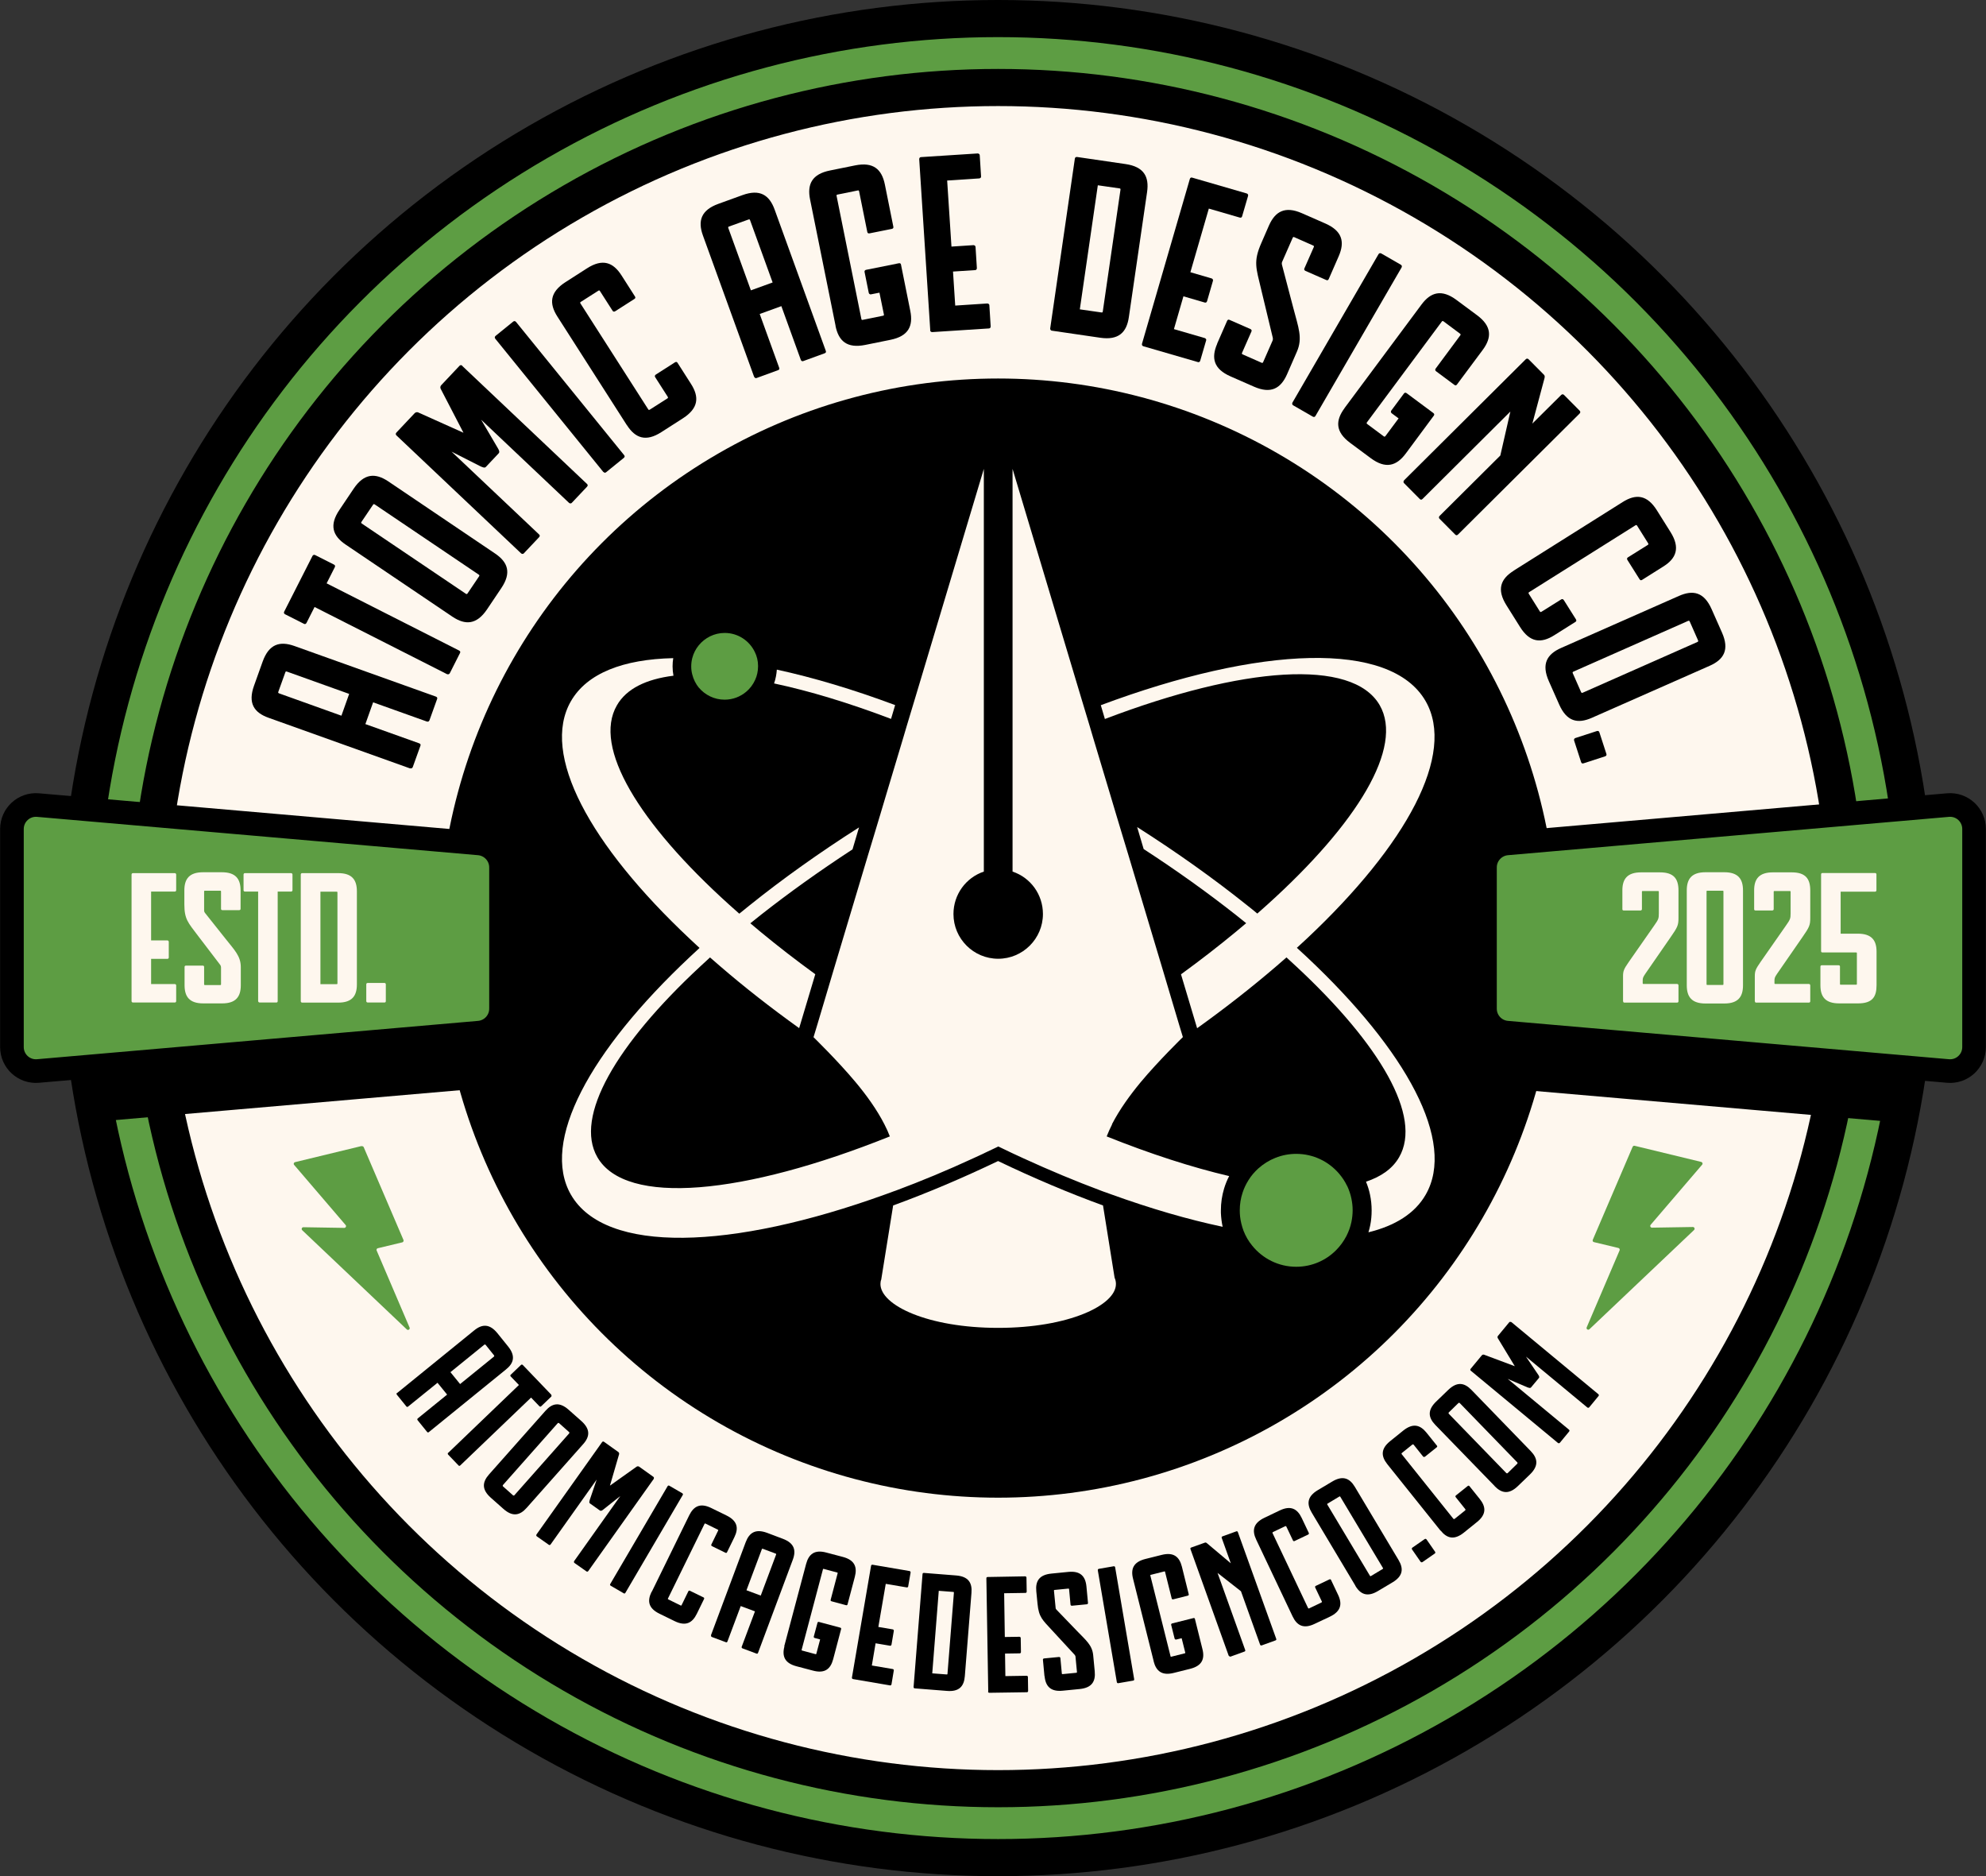
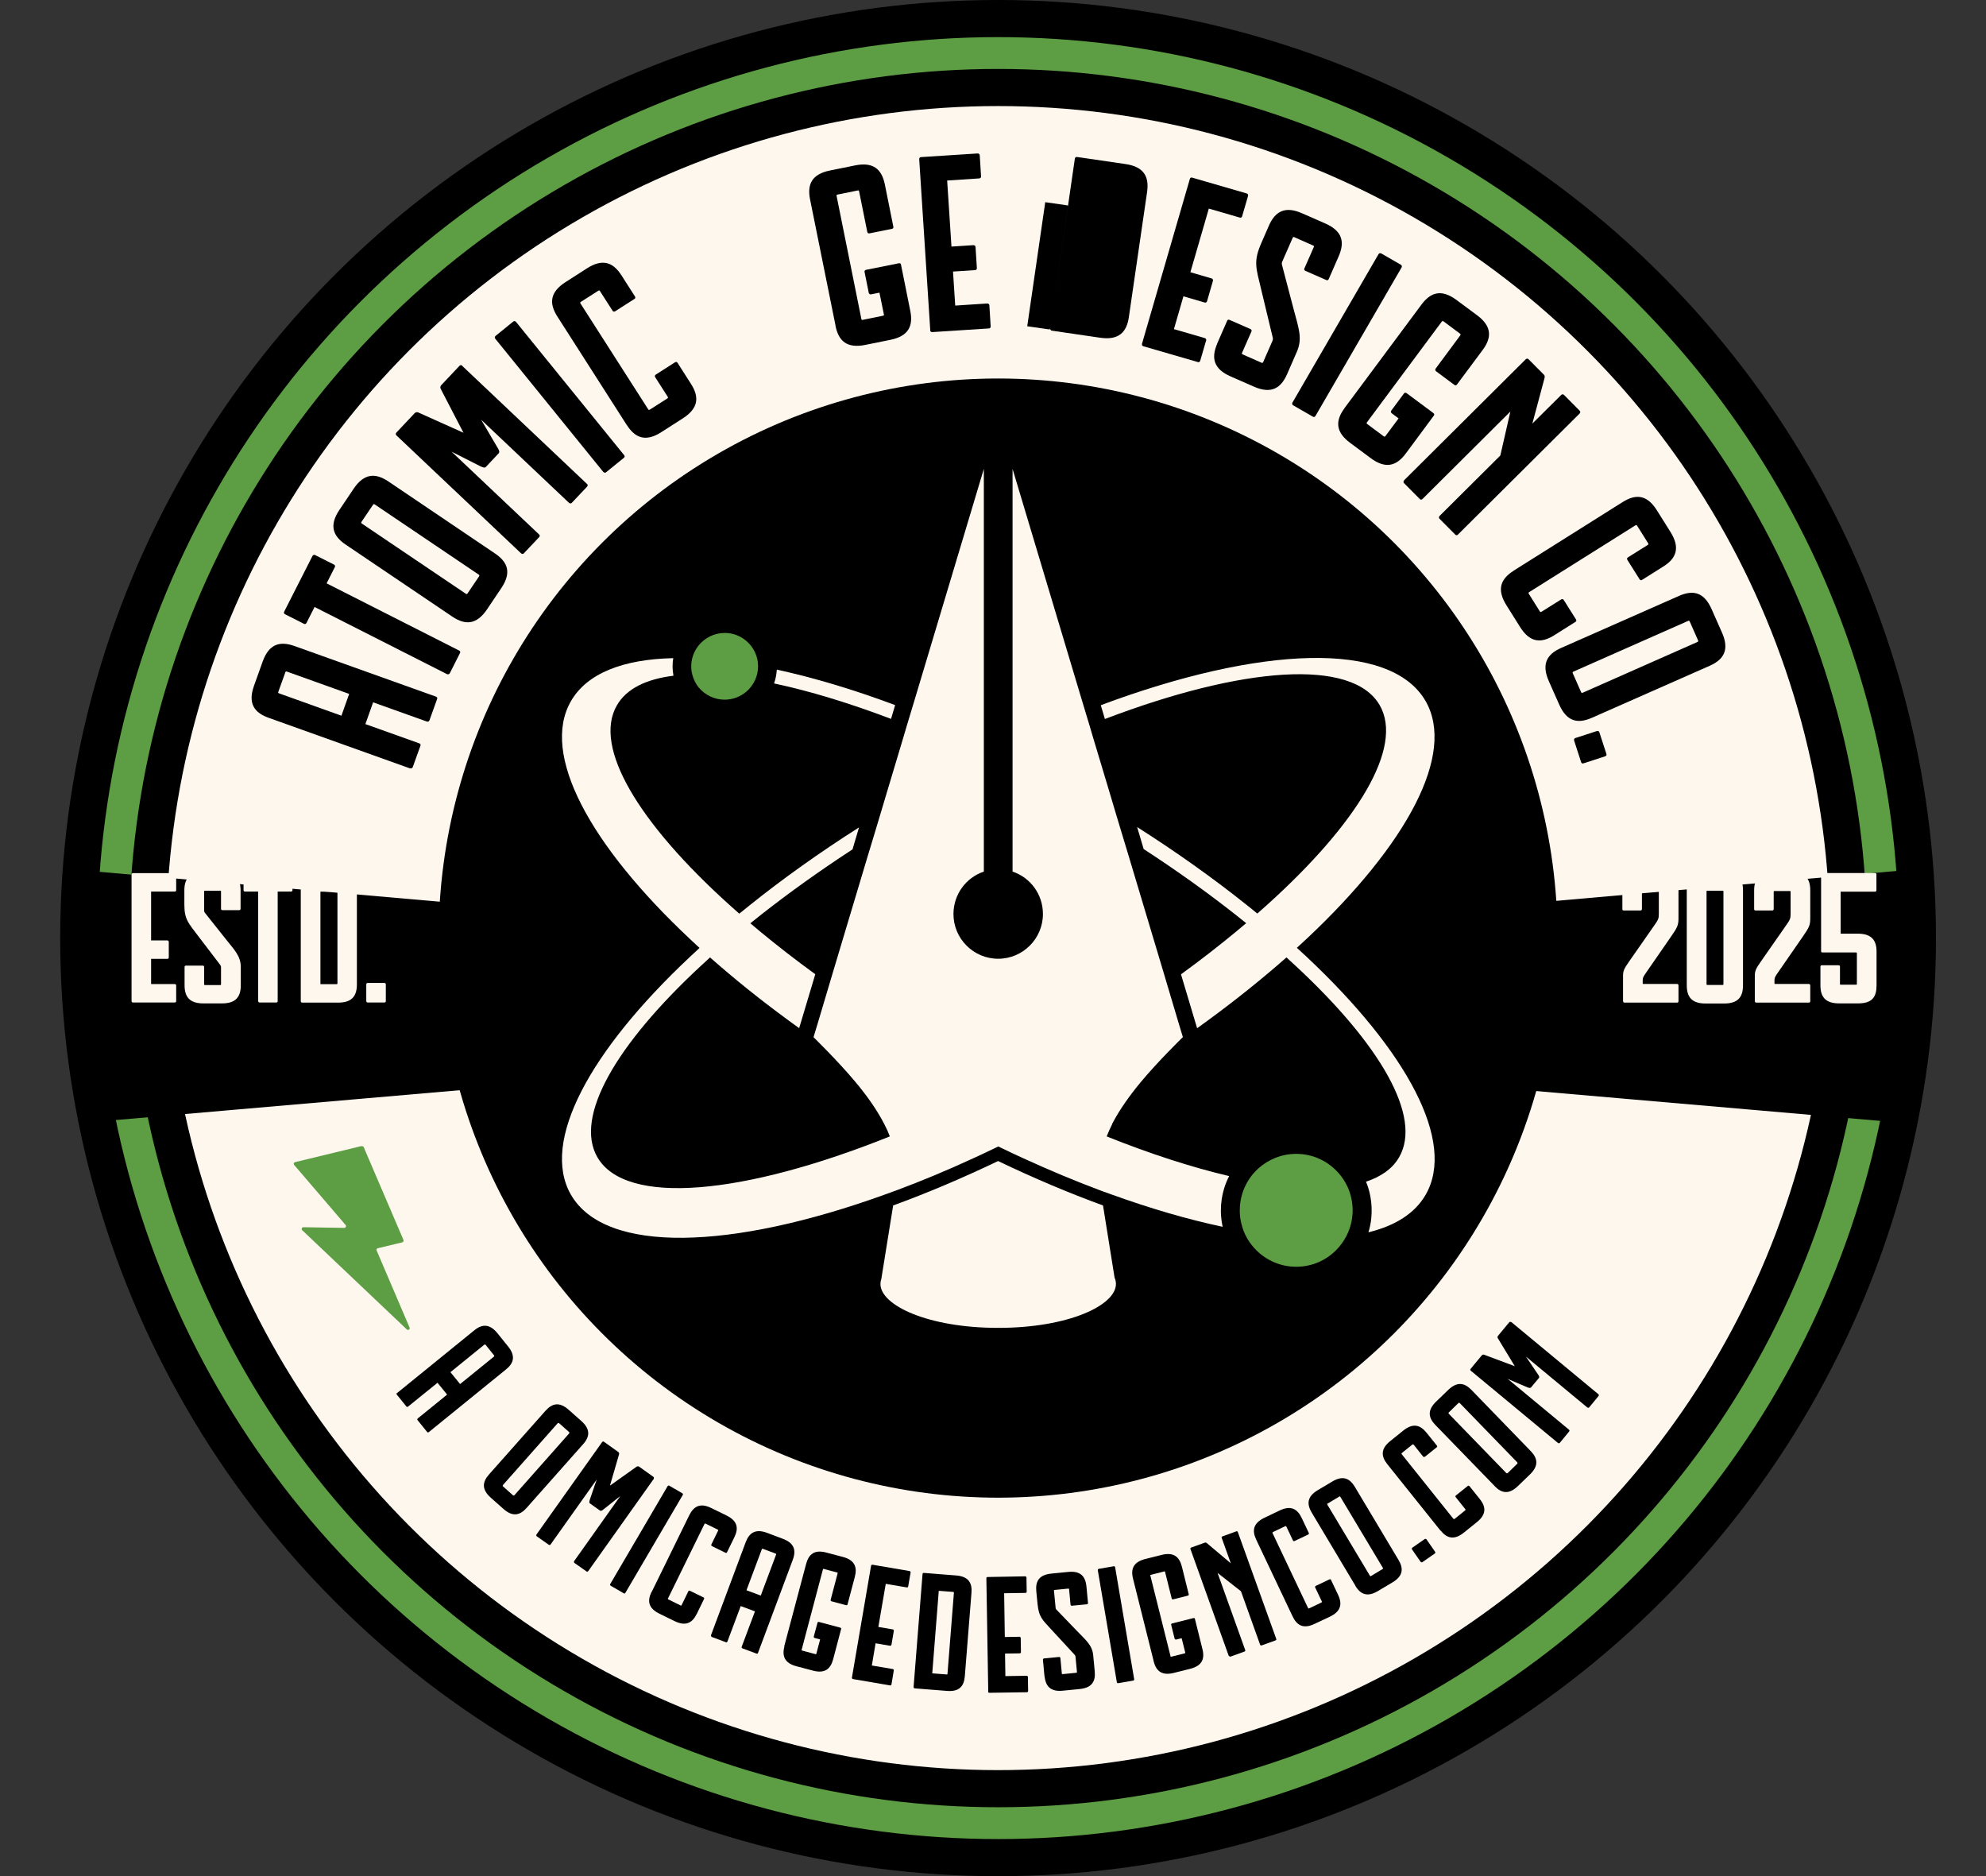
<svg xmlns="http://www.w3.org/2000/svg" id="Layer_2" data-name="Layer 2" viewBox="0 0 179.8 169.82">
  <rect x="0" y="0" width="179.8" height="169.82" fill="#333333" stroke="none" />
  <defs>
    <style>
      .cls-1 {
        stroke-width: 2.04px;
      }

      .cls-1, .cls-2, .cls-3, .cls-4, .cls-5 {
        stroke: #000;
        stroke-miterlimit: 10;
      }

      .cls-2 {
        stroke-width: 2.14px;
      }

      .cls-2, .cls-6, .cls-4 {
        fill: #5d9d43;
      }

      .cls-7, .cls-3 {
        fill: #fef7ee;
      }

      .cls-3, .cls-4, .cls-5 {
        stroke-width: 3.36px;
      }
    </style>
  </defs>
  <g id="Layer_1-2" data-name="Layer 1">
    <circle class="cls-4" cx="90.36" cy="84.91" r="83.23" />
    <circle class="cls-3" cx="90.36" cy="84.91" r="76.99" />
    <circle class="cls-5" cx="90.36" cy="84.91" r="48.97" />
    <g>
      <path d="M37.12,69.55l-12.8-4.58c-1.33-.47-1.89-1.33-1.32-2.91l.78-2.18c.57-1.58,1.54-1.88,2.87-1.41l12.81,4.58c.13.05.15.13.11.23l-.69,1.92c-.05.13-.17.13-.23.11l-4.87-1.74-.7,1.97,4.87,1.74c.13.05.15.12.11.23l-.69,1.92c-.05.13-.17.13-.23.11ZM31.62,62.81l-5.64-2.02c-.09-.03-.12-.02-.15.07l-.63,1.75c-.03.09-.02.11.07.15l5.64,2.02.7-1.97Z" />
      <path d="M40.47,61.02l-11.99-6.08-.73,1.44c-.06.12-.16.12-.22.09l-1.72-.87c-.1-.05-.13-.14-.08-.24l2.56-5.04c.04-.08.14-.13.24-.08l1.72.87c.1.05.1.15.06.23l-.74,1.46,11.99,6.08c.12.06.13.14.09.22l-.93,1.84c-.05.1-.18.11-.24.08Z" />
      <path d="M40.96,55.82l-9.67-6.53c-1.17-.79-1.5-1.75-.56-3.14l1.29-1.92c.94-1.39,1.96-1.44,3.13-.66l9.67,6.53c1.17.79,1.5,1.75.56,3.14l-1.29,1.92c-.94,1.39-1.96,1.44-3.13.66ZM43.34,52.01l-9.41-6.35c-.08-.05-.11-.04-.16.03l-1.04,1.54c-.05.08-.04.11.03.16l9.41,6.35c.08.05.11.04.16-.03l1.04-1.54c.05-.08.04-.11-.03-.16Z" />
      <path d="M41.86,33.13l11.28,10.67c.1.09.08.17,0,.26l-1.37,1.45c-.09.1-.21.05-.26,0l-7.95-7.52,1.52,2.59c.08.14.19.33.06.46l-1.15,1.22c-.12.13-.3.02-.47-.04l-2.64-1.34,7.92,7.49c.1.09.08.17,0,.26l-1.37,1.45c-.09.1-.21.05-.26,0l-11.28-10.67c-.08-.08-.08-.17,0-.26l1.65-1.75c.08-.08.21-.12.32-.07l4.1,1.84-2.07-3.99c-.05-.11-.02-.24.06-.32l1.65-1.75c.08-.08.17-.08.26,0Z" />
      <path d="M54.62,42.72l-9.78-12.06c-.07-.09-.06-.18.03-.26l1.59-1.29c.09-.07.18-.06.26.03l9.78,12.05c.09.11.06.18-.03.26l-1.59,1.29c-.11.09-.21.03-.25-.03Z" />
      <path d="M56.75,38.48l-6.29-9.83c-.76-1.19-.68-2.2.73-3.11l1.95-1.25c1.42-.91,2.37-.55,3.13.64l1.22,1.91c.06.1.03.17-.07.23l-1.72,1.1c-.08.05-.18.06-.24-.04l-1.14-1.78c-.05-.08-.08-.08-.16-.03l-1.57,1c-.08.05-.08.08-.03.16l6.12,9.56c.05.08.08.08.16.03l1.57-1c.08-.05.08-.08.04-.16l-1.14-1.78c-.06-.1,0-.18.07-.23l1.72-1.1c.1-.06.18-.06.24.04l1.22,1.91c.76,1.19.68,2.2-.73,3.11l-1.95,1.25c-1.41.91-2.37.55-3.13-.64Z" />
-       <path d="M68.27,34.1l-4.63-12.78c-.48-1.32-.18-2.3,1.4-2.87l2.18-.79c1.58-.57,2.43-.01,2.91,1.31l4.63,12.78c.05.13,0,.19-.11.23l-1.92.7c-.13.05-.21-.04-.23-.11l-1.76-4.86-1.96.71,1.76,4.86c.05.13,0,.19-.11.23l-1.92.7c-.13.05-.21-.04-.23-.11ZM69.95,25.57l-2.04-5.63c-.03-.09-.06-.1-.15-.07l-1.75.63c-.09.03-.1.06-.07.15l2.04,5.63,1.96-.71Z" />
      <path d="M75.65,29.5l-2.31-11.44c-.28-1.38.16-2.3,1.81-2.63l2.27-.46c1.65-.33,2.41.35,2.69,1.73l.77,3.83c.02.11-.04.17-.15.19l-2,.4c-.09.02-.19,0-.21-.12l-.74-3.67c-.02-.09-.04-.11-.13-.09l-1.82.37c-.09.02-.11.04-.09.13l2.24,11.12c.02.09.04.11.13.09l1.82-.37c.09-.02.11-.04.09-.13l-.4-1.96-.76.15c-.13.03-.2-.08-.21-.14l-.38-1.89c-.02-.09.04-.17.15-.19l2.94-.59c.11-.02.19,0,.21.12l.84,4.18c.28,1.38-.16,2.3-1.81,2.63l-2.27.46c-1.65.33-2.41-.35-2.69-1.73Z" />
      <path d="M84.22,29.9l-1-15.49c0-.11.06-.19.17-.19l5.12-.33c.09,0,.19.06.19.17l.12,1.92c0,.11-.08.16-.17.17l-2.9.19.39,5.98,1.99-.13c.09,0,.19.06.19.17l.12,1.9c0,.14-.08.19-.17.19l-1.99.13.2,3.08,2.9-.19c.09,0,.19.06.19.15l.12,1.92c0,.14-.08.19-.17.19l-5.12.33c-.14,0-.19-.1-.19-.17Z" />
-       <path d="M95.08,29.72l2.23-15.36c.02-.11.09-.17.21-.15l4.38.64c1.66.24,2.15,1.14,1.95,2.53l-1.65,11.32c-.2,1.39-.93,2.11-2.59,1.87l-4.38-.64c-.13-.02-.16-.14-.15-.21ZM99.84,28.19l1.6-11.01c.01-.09,0-.12-.1-.13l-1.95-.28-1.63,11.23,1.95.28c.09.01.12,0,.13-.1Z" />
+       <path d="M95.08,29.72l2.23-15.36c.02-.11.09-.17.21-.15l4.38.64c1.66.24,2.15,1.14,1.95,2.53l-1.65,11.32c-.2,1.39-.93,2.11-2.59,1.87l-4.38-.64c-.13-.02-.16-.14-.15-.21Zl1.6-11.01c.01-.09,0-.12-.1-.13l-1.95-.28-1.63,11.23,1.95.28c.09.01.12,0,.13-.1Z" />
      <path d="M103.39,31.11l4.33-14.91c.03-.11.12-.16.22-.12l4.93,1.43c.09.03.16.12.12.23l-.54,1.85c-.03.11-.13.13-.22.1l-2.79-.81-1.67,5.76,1.92.56c.09.03.16.12.12.23l-.53,1.83c-.04.13-.14.15-.22.12l-1.92-.56-.86,2.97,2.79.81c.09.03.16.12.13.2l-.54,1.85c-.04.13-.14.15-.22.12l-4.93-1.43c-.13-.04-.14-.16-.12-.23Z" />
      <path d="M110.19,31.11l.91-2.08c.05-.1.13-.12.23-.07l1.87.82c.08.04.15.11.1.22l-.85,1.93c-.04.08-.02.11.06.15l1.7.75c.08.04.11.02.15-.06l.83-1.89c.05-.1.06-.2.04-.31l-1.06-4.41c-.45-1.91-.72-2.47.03-4.18l.68-1.56c.57-1.29,1.46-1.79,2.99-1.12l2.12.93c1.54.68,1.77,1.67,1.21,2.96l-.91,2.08c-.05.1-.13.12-.23.07l-1.87-.82c-.08-.04-.15-.11-.1-.22l.85-1.93c.04-.08.02-.11-.06-.15l-1.7-.75c-.08-.04-.11-.02-.15.06l-.94,2.14c-.05.1-.05.18-.03.29l1.03,3.92c.45,1.74.87,2.71.32,3.96l-.89,2.04c-.57,1.29-1.46,1.79-2.99,1.12l-2.12-.93c-1.54-.67-1.77-1.67-1.21-2.96Z" />
      <path d="M117.01,36.44l7.79-13.43c.06-.1.15-.12.25-.07l1.77,1.02c.1.06.12.15.07.25l-7.79,13.43c-.07.12-.15.12-.25.07l-1.77-1.02c-.12-.07-.1-.19-.07-.25Z" />
      <path d="M121.73,36.93l6.96-9.36c.84-1.13,1.82-1.42,3.17-.42l1.86,1.38c1.35,1,1.35,2.02.51,3.15l-2.33,3.13c-.07.09-.15.09-.24.02l-1.64-1.22c-.07-.05-.12-.14-.05-.24l2.23-3.01c.05-.07.05-.1-.02-.16l-1.49-1.11c-.07-.05-.1-.05-.16.02l-6.77,9.11c-.05.07-.05.1.02.16l1.49,1.11c.07.05.1.05.16-.02l1.19-1.6-.62-.46c-.11-.08-.08-.2-.04-.25l1.15-1.55c.05-.07.15-.09.24-.02l2.41,1.79c.09.07.12.14.05.24l-2.54,3.43c-.84,1.13-1.82,1.42-3.17.42l-1.86-1.38c-1.35-1-1.35-2.02-.51-3.15Z" />
      <path d="M127.12,43.47l11.01-10.95c.08-.08.18-.08.26,0l1.39,1.4c.08.08.08.18.05.31l-1.1,4.11,2.61-2.59c.08-.08.18-.08.26,0l1.41,1.42c.08.08.08.18,0,.26l-11.01,10.95c-.1.1-.18.08-.26,0l-1.41-1.42c-.1-.1-.05-.21,0-.26l5.5-5.47.91-3.98-7.95,7.91c-.1.1-.18.08-.26,0l-1.41-1.42c-.1-.1-.05-.21,0-.26Z" />
      <path d="M137.04,51.65l9.87-6.21c1.19-.75,2.21-.67,3.1.76l1.23,1.96c.89,1.42.53,2.38-.66,3.12l-1.92,1.21c-.1.06-.17.03-.23-.07l-1.09-1.73c-.05-.08-.06-.18.04-.24l1.79-1.12c.08-.05.08-.08.04-.16l-.99-1.58c-.05-.08-.08-.08-.16-.04l-9.61,6.04c-.08.05-.08.08-.04.16l.99,1.58c.05.08.08.08.16.04l1.79-1.12c.1-.06.18,0,.23.07l1.09,1.73c.06.1.06.18-.04.24l-1.92,1.21c-1.19.75-2.21.67-3.1-.76l-1.23-1.96c-.89-1.42-.53-2.38.66-3.12Z" />
      <path d="M141.33,58.65l10.67-4.71c1.29-.57,2.28-.34,2.96,1.2l.94,2.12c.68,1.54.18,2.43-1.11,3l-10.67,4.71c-1.29.57-2.28.34-2.96-1.2l-.94-2.12c-.68-1.54-.18-2.43,1.11-3ZM143.29,62.7l10.38-4.59c.08-.04.09-.07.06-.15l-.75-1.7c-.04-.08-.07-.09-.15-.06l-10.38,4.59c-.08.04-.09.07-.06.15l.75,1.7c.04.08.07.09.15.06Z" />
      <path d="M142.63,66.8l1.94-.63c.11-.03.19,0,.23.12l.63,1.94c.04.11,0,.19-.12.23l-1.94.63c-.13.04-.19,0-.23-.12l-.63-1.94c-.04-.13.05-.21.12-.23Z" />
    </g>
    <g>
      <path d="M35.96,126.08l6.97-5.66c.72-.59,1.4-.61,2.1.25l.96,1.19c.7.86.54,1.52-.19,2.1l-6.97,5.66c-.07.06-.12.04-.17-.02l-.85-1.05c-.06-.07-.02-.14.02-.17l2.65-2.15-.87-1.07-2.66,2.15c-.07.06-.12.04-.17-.02l-.85-1.05c-.06-.07-.02-.14.02-.17ZM41.65,125.28l3.07-2.49s.05-.06.01-.11l-.77-.96s-.06-.05-.11-.01l-3.07,2.49.87,1.07Z" />
-       <path d="M40.58,131.5l6.4-6.14-.74-.77c-.06-.06-.04-.13,0-.16l.92-.88c.05-.05.12-.05.17,0l2.58,2.69s.05.12,0,.17l-.92.88c-.05.05-.12.03-.16-.01l-.75-.78-6.41,6.14c-.06.06-.12.05-.16,0l-.94-.98c-.05-.05-.03-.14,0-.17Z" />
      <path d="M44.27,133.46l5.11-5.76c.62-.7,1.28-.83,2.11-.09l1.14,1.01c.83.74.78,1.41.16,2.1l-5.11,5.76c-.62.7-1.28.83-2.11.09l-1.14-1.01c-.83-.74-.77-1.41-.16-2.1ZM46.56,135.35l4.97-5.61s.04-.07,0-.11l-.92-.82s-.07-.04-.11,0l-4.97,5.61s-.04.07,0,.11l.92.82s.07.04.11,0Z" />
      <path d="M59.2,133.84l-5.94,8.36c-.05.07-.11.07-.17.03l-1.08-.76c-.07-.05-.05-.13-.03-.17l4.18-5.89-1.55,1.23c-.08.07-.2.15-.3.08l-.9-.64c-.1-.07-.04-.2-.02-.31l.63-1.85-4.17,5.87c-.05.07-.11.07-.17.03l-1.08-.76c-.07-.05-.05-.13-.03-.17l5.94-8.36c.04-.06.11-.07.17-.03l1.29.92c.06.04.1.12.08.2l-.83,2.85,2.42-1.72c.07-.04.15-.04.22,0l1.29.92c.06.04.07.11.03.17Z" />
      <path d="M55.25,143.37l5.19-8.85c.04-.06.1-.08.16-.04l1.17.68c.06.04.08.1.04.16l-5.19,8.85c-.05.08-.1.08-.16.04l-1.17-.68c-.08-.05-.07-.13-.04-.16Z" />
      <path d="M59.01,144.07l3.39-6.92c.41-.83,1.01-1.14,2-.65l1.37.67c1,.49,1.12,1.15.71,1.98l-.66,1.35c-.03.07-.09.07-.15.04l-1.21-.59c-.05-.03-.09-.08-.06-.15l.61-1.25c.03-.05.02-.07-.03-.1l-1.1-.54c-.05-.03-.07-.02-.1.03l-3.3,6.73c-.03.05-.02.07.03.1l1.1.54c.05.03.07.02.1-.03l.61-1.25c.03-.07.1-.07.15-.04l1.21.59c.07.03.09.08.06.15l-.66,1.35c-.41.83-1.01,1.14-2.01.65l-1.37-.67c-1-.49-1.12-1.15-.71-1.98Z" />
      <path d="M64.37,148l3.14-8.41c.33-.87.89-1.23,1.93-.85l1.43.54c1.04.39,1.23,1.04.9,1.91l-3.14,8.41c-.03.08-.08.1-.15.07l-1.26-.47c-.08-.03-.09-.11-.07-.15l1.2-3.2-1.29-.48-1.2,3.2c-.03.08-.08.1-.15.07l-1.26-.47c-.08-.03-.09-.11-.07-.15ZM68.87,144.43l1.39-3.71c.02-.06.01-.08-.04-.1l-1.15-.43c-.06-.02-.08-.01-.1.04l-1.39,3.71,1.29.48Z" />
      <path d="M71,149.01l1.98-7.45c.24-.9.77-1.32,1.84-1.03l1.48.39c1.07.28,1.33.91,1.09,1.81l-.66,2.49c-.02.07-.07.09-.14.07l-1.3-.35c-.06-.02-.11-.06-.09-.13l.63-2.39c.02-.06,0-.08-.05-.09l-1.19-.32c-.06-.02-.08,0-.09.05l-1.92,7.25c-.02.06,0,.08.05.09l1.19.32c.06.02.08,0,.09-.05l.34-1.28-.49-.13c-.09-.02-.1-.1-.08-.15l.33-1.23c.01-.06.07-.09.14-.07l1.91.51c.07.02.11.06.09.13l-.72,2.73c-.24.9-.77,1.32-1.84,1.03l-1.48-.39c-1.07-.28-1.33-.91-1.09-1.81Z" />
      <path d="M77.13,151.83l1.73-10.1c.01-.07.06-.11.14-.1l3.34.57c.06.01.11.06.1.14l-.22,1.26c-.01.07-.08.09-.14.08l-1.89-.32-.67,3.9,1.3.22c.06.01.11.06.1.14l-.21,1.24c-.02.09-.08.11-.14.1l-1.3-.22-.34,2.01,1.89.32c.06.01.11.06.1.12l-.21,1.26c-.02.09-.08.11-.14.1l-3.34-.57c-.09-.02-.11-.09-.1-.14Z" />
      <path d="M82.71,152.7l.81-10.22c0-.07.05-.12.13-.11l2.91.23c1.11.09,1.47.66,1.39,1.58l-.6,7.53c-.07.93-.52,1.43-1.62,1.34l-2.91-.23c-.09,0-.11-.08-.11-.13ZM85.78,151.49l.58-7.32c0-.06,0-.08-.07-.08l-1.3-.1-.59,7.47,1.3.1c.06,0,.08,0,.08-.07Z" />
      <path d="M89.47,153.11l-.17-10.25c0-.08.04-.12.12-.12l3.39-.06c.06,0,.12.04.12.12l.02,1.27c0,.08-.06.11-.12.11l-1.92.03.06,3.96,1.32-.02c.06,0,.12.04.12.12l.02,1.26c0,.09-.06.12-.12.12l-1.32.02.03,2.04,1.92-.03c.06,0,.12.04.12.1l.02,1.27c0,.09-.06.12-.12.12l-3.39.05c-.09,0-.12-.07-.12-.12Z" />
      <path d="M94.56,151.72l-.14-1.49c0-.07.03-.11.11-.12l1.34-.13c.06,0,.12.02.13.09l.13,1.39c0,.06.02.07.08.07l1.22-.12c.06,0,.07-.02.07-.08l-.13-1.36c0-.07-.03-.13-.08-.19l-2.03-2.2c-.88-.96-1.21-1.19-1.33-2.42l-.11-1.12c-.09-.93.26-1.5,1.37-1.61l1.52-.15c1.1-.11,1.56.39,1.65,1.32l.14,1.49c0,.07-.04.11-.11.12l-1.34.13c-.06,0-.12-.02-.13-.09l-.13-1.39c0-.06-.02-.07-.08-.07l-1.22.12c-.06,0-.07.02-.07.08l.15,1.54c0,.07.03.12.08.17l1.86,1.93c.82.85,1.37,1.28,1.46,2.18l.14,1.46c.09.93-.26,1.5-1.37,1.61l-1.52.15c-1.1.11-1.56-.39-1.65-1.32Z" />
      <path d="M101.11,152.25l-1.72-10.11c-.01-.07.02-.13.1-.14l1.33-.23c.07-.01.13.02.14.1l1.72,10.11c.01.09-.02.13-.1.14l-1.33.23c-.09.02-.13-.05-.14-.1Z" />
      <path d="M104.45,150.37l-1.87-7.47c-.23-.9.04-1.52,1.11-1.79l1.48-.37c1.08-.27,1.6.16,1.83,1.06l.62,2.5c.02.07-.02.11-.09.13l-1.31.33c-.06.01-.12,0-.14-.07l-.6-2.4c-.01-.06-.03-.07-.09-.05l-1.19.3c-.06.01-.07.03-.05.09l1.82,7.27c.01.06.03.07.09.05l1.19-.3c.06-.01.07-.03.05-.09l-.32-1.28-.49.12c-.09.02-.13-.04-.15-.09l-.31-1.24c-.01-.06.02-.11.09-.13l1.92-.48c.07-.02.12,0,.14.07l.68,2.73c.23.9-.04,1.52-1.11,1.79l-1.48.37c-1.08.27-1.6-.16-1.83-1.06Z" />
      <path d="M111.24,149.87l-3.46-9.65c-.03-.07,0-.13.07-.15l1.23-.44c.07-.03.13,0,.2.06l2.15,1.81-.82-2.29c-.03-.07,0-.13.07-.15l1.24-.45c.07-.03.13,0,.15.07l3.47,9.65c.03.08,0,.13-.07.15l-1.24.45c-.08.03-.14-.03-.15-.07l-1.73-4.83-2.12-1.66,2.5,6.97c.03.08,0,.13-.07.15l-1.24.45c-.08.03-.14-.03-.15-.07Z" />
      <path d="M117.03,146.32l-3.3-6.96c-.4-.84-.26-1.5.74-1.98l1.38-.66c1-.48,1.6-.16,2,.68l.64,1.35c.03.07,0,.11-.06.15l-1.22.58c-.05.03-.12.02-.15-.04l-.6-1.26c-.03-.05-.05-.06-.1-.04l-1.11.53c-.05.03-.06.05-.04.1l3.21,6.77c.03.05.04.06.1.04l1.11-.53c.05-.03.06-.05.04-.1l-.6-1.26c-.03-.07,0-.12.06-.15l1.22-.58c.07-.03.12-.02.15.04l.64,1.35c.4.84.26,1.5-.74,1.98l-1.38.65c-1,.48-1.6.16-2-.68Z" />
      <path d="M122.71,143.53l-3.95-6.61c-.48-.8-.41-1.47.54-2.04l1.31-.78c.95-.57,1.58-.31,2.05.48l3.95,6.61c.48.8.41,1.47-.55,2.04l-1.31.78c-.95.57-1.58.31-2.05-.48ZM125.2,141.92l-3.85-6.43c-.03-.05-.05-.06-.1-.03l-1.05.63c-.05.03-.06.05-.03.1l3.85,6.43c.03.05.05.06.1.03l1.05-.63c.05-.03.06-.05.03-.1Z" />
      <path d="M128.61,141.36l-.77-1.11c-.04-.06-.03-.12.03-.17l1.11-.77c.06-.04.12-.03.17.03l.77,1.11c.05.07.03.12-.03.17l-1.11.77c-.07.05-.14,0-.17-.03Z" />
      <path d="M130.42,138.55l-4.82-6.02c-.58-.73-.6-1.4.26-2.09l1.19-.96c.87-.69,1.52-.52,2.1.2l.94,1.17c.05.06.03.11-.03.16l-1.05.84s-.11.05-.16,0l-.87-1.09s-.06-.05-.11-.01l-.96.77s-.05.06-.01.1l4.68,5.85s.06.05.11.01l.96-.77s.05-.06.01-.11l-.87-1.09c-.05-.06-.02-.12.03-.16l1.05-.84c.06-.05.11-.05.16,0l.94,1.17c.58.73.6,1.4-.26,2.09l-1.19.96c-.87.69-1.52.52-2.1-.2Z" />
      <path d="M135.32,134.51l-5.37-5.53c-.65-.67-.73-1.34.06-2.11l1.1-1.06c.8-.77,1.46-.67,2.11,0l5.36,5.53c.65.67.73,1.34-.06,2.11l-1.1,1.06c-.8.77-1.46.67-2.11,0ZM137.37,132.37l-5.22-5.38s-.06-.04-.11,0l-.88.86s-.04.06,0,.11l5.22,5.38s.06.04.11,0l.88-.86s.04-.06,0-.11Z" />
      <path d="M136.81,119.65l7.89,6.54c.07.06.06.11.02.17l-.84,1.02c-.06.07-.13.04-.17.02l-5.56-4.61,1.11,1.64c.06.09.14.21.06.3l-.71.85c-.08.09-.2.03-.31,0l-1.8-.77,5.54,4.59c.07.06.06.11.02.17l-.84,1.02c-.06.07-.13.04-.17.02l-7.89-6.54c-.06-.05-.06-.11-.02-.17l1.01-1.22c.05-.06.13-.09.21-.06l2.78,1.04-1.54-2.54c-.04-.07-.03-.16.02-.21l1.01-1.22c.05-.06.11-.06.17-.02Z" />
    </g>
    <g>
      <path class="cls-1" d="M43.4,97.5l-34.83,3.02-1.24-20.73,38.05,3.34v12.2c0,1.13-.86,2.08-1.99,2.17Z" />
-       <path class="cls-2" d="M43.37,93.47l-39.93,3.47c-1.27.11-2.36-.89-2.36-2.17v-19.73c0-1.28,1.09-2.28,2.36-2.17l39.93,3.47c1.12.1,1.99,1.04,1.99,2.17v12.79c0,1.13-.86,2.07-1.99,2.17Z" />
    </g>
    <g>
      <path class="cls-1" d="M136.4,97.5l34.83,3.02,1.24-20.73-38.05,3.34v12.2c0,1.13.86,2.08,1.99,2.17Z" />
-       <path class="cls-2" d="M136.43,93.47l39.93,3.47c1.27.11,2.36-.89,2.36-2.17v-19.73c0-1.28-1.09-2.28-2.36-2.17l-39.93,3.47c-1.12.1-1.99,1.04-1.99,2.17v12.79c0,1.13.86,2.07,1.99,2.17Z" />
    </g>
    <g>
      <g>
        <path class="cls-6" d="M63.26,62.23c.56.67,1.4,1.1,2.34,1.1.75,0,1.43-.27,1.96-.72.35-.29.62-.66.81-1.08.17-.37.26-.79.26-1.22,0-.01,0-.03,0-.04,0-.46-.11-.89-.3-1.27-.49-1.01-1.52-1.71-2.72-1.71-.95,0-1.79.44-2.35,1.12-.28.34-.48.74-.59,1.17-.06.24-.09.48-.09.74s.03.49.09.72c.11.45.32.86.6,1.21Z" />
        <path class="cls-6" d="M121.96,107.35c-.19-.41-.44-.78-.73-1.12-.94-1.1-2.33-1.79-3.88-1.79-1.32,0-2.53.51-3.44,1.33-.34.31-.64.66-.88,1.05-.22.35-.4.72-.53,1.12-.17.51-.26,1.05-.26,1.61,0,.19.01.38.03.57.05.44.16.87.31,1.28.19.49.45.94.78,1.34.94,1.17,2.38,1.92,3.99,1.92,1.41,0,2.69-.57,3.61-1.5.38-.38.69-.81.94-1.29.2-.4.36-.82.45-1.27.07-.34.11-.7.11-1.06s-.04-.7-.11-1.04c-.08-.41-.22-.8-.39-1.17Z" />
      </g>
      <g>
        <path class="cls-7" d="M100.91,115.66l-1.05-6.55c-3.1-1.13-6.29-2.48-9.5-4.02,0,0,0,0,0,0,0,0,0,0,0,0-3.22,1.54-6.4,2.89-9.5,4.02l-1.07,6.65v.03c-.06.14-.08.29-.08.43,0,1.92,4.28,3.97,10.66,3.97s10.66-2.05,10.66-3.97c0-.17-.03-.35-.1-.52l-.02-.04Z" />
        <path class="cls-7" d="M70.33,60.61c-.03.43-.11.85-.25,1.25,3.2.68,6.77,1.76,10.59,3.21l.37-1.25c-3.78-1.41-7.39-2.49-10.71-3.21Z" />
        <path class="cls-7" d="M118.3,86.61c-.29-.27-.59-.55-.89-.82.3-.27.6-.55.89-.82,9.06-8.51,13.53-16.72,10.76-21.52-3.18-5.5-15-5-29.4.38l.37,1.25c12.46-4.75,22.41-5.53,24.88-1.25,2.19,3.8-2,10.68-10.17,18.05-.3.27-.6.54-.91.81-.31-.26-.62-.51-.94-.76-3-2.4-6.34-4.78-9.94-7.07l.59,1.99c3,1.95,5.79,3.95,8.33,5.95.32.25.64.51.95.76-.31.26-.62.52-.93.78-1.55,1.28-3.21,2.57-4.97,3.85l1.46,4.88c2.58-1.85,4.99-3.74,7.18-5.62.31-.26.61-.53.91-.79.3.27.6.55.89.82,7.6,7.07,11.42,13.6,9.31,17.26-.59,1.03-1.62,1.76-3,2.22.15.37.28.76.36,1.16.1.47.15.95.15,1.44,0,.23-.01.45-.03.67-.04.45-.13.89-.26,1.31,2.42-.59,4.21-1.71,5.18-3.4,2.77-4.8-1.7-13.01-10.76-21.52Z" />
        <path class="cls-7" d="M100.67,101.76c.69-1.34,1.64-2.65,2.61-3.82,1.62-1.94,3.81-4.07,3.81-4.07l-.34-1.12-.73-2.45-.36-1.21-.36-1.21-3.15-10.51-.53-1.75-.59-1.96-.51-1.71-1.55-5.16-.34-1.15-.38-1.26-.35-1.16-6.23-20.78v36.45c1.64.55,2.75,2.08,2.75,3.84,0,2.23-1.82,4.05-4.05,4.05-2.24,0-4.05-1.82-4.05-4.05,0-1.76,1.12-3.29,2.75-3.84v-36.45l-6.23,20.78-.35,1.16-.38,1.26-.34,1.15-1.55,5.17-.51,1.71-.59,1.96-.53,1.75-3.15,10.51-.36,1.21-.36,1.21-.73,2.45-.34,1.12s2.19,2.13,3.81,4.07c.97,1.16,1.92,2.47,2.61,3.82.19.36.35.73.49,1.09-13.21,5.3-23.91,6.34-26.48,1.88-2.11-3.66,1.7-10.19,9.31-17.26,0,0,0,0,0,0,.29-.27.59-.54.89-.82.3.26.6.53.91.79,0,0,0,0,0,0,2.18,1.88,4.58,3.76,7.16,5.61l1.46-4.88c-1.75-1.27-3.4-2.55-4.95-3.83,0,0,0,0,0,0-.32-.26-.63-.52-.93-.78.31-.25.63-.51.95-.76,0,0,0,0,0,0,2.53-1.99,5.31-3.98,8.3-5.93l.59-1.99c-3.58,2.28-6.91,4.65-9.9,7.05,0,0,0,0,0,0-.32.25-.63.51-.94.76-.31-.27-.61-.54-.91-.81,0,0,0,0,0,0-8.18-7.38-12.37-14.26-10.17-18.05.86-1.5,2.64-2.37,5.12-2.68-.05-.27-.08-.55-.08-.84,0-.26.02-.51.06-.75-4.52.1-7.8,1.36-9.26,3.89-2.77,4.8,1.7,13.01,10.76,21.52,0,0,0,0,0,0,.29.27.58.55.88.82,0,0,0,0,0,0,0,0,0,0,0,0-.3.27-.59.55-.88.82,0,0,0,0,0,0-9.06,8.51-13.53,16.72-10.76,21.52,3.11,5.38,14.5,5.02,28.48-.04.16-.06.31-.11.47-.17.16-.06.31-.12.47-.17,2.28-.85,4.62-1.82,7-2.92.3-.14.6-.27.89-.41,0,0,0,0,0,0,.06-.03.12-.06.18-.09.31-.15.62-.29.93-.44.09-.04.18-.09.27-.13.09.04.18.09.27.13.31.15.63.3.94.45.06.03.12.05.17.08,0,0,0,0,0,0,.3.14.61.28.91.42,2.38,1.09,4.71,2.06,6.98,2.91.16.06.31.12.47.17.16.06.31.11.47.17,3.57,1.29,6.97,2.28,10.1,2.94-.09-.41-.14-.83-.16-1.26,0-.07,0-.15,0-.22,0-.69.1-1.35.29-1.98.12-.39.27-.77.46-1.13-3.37-.79-7.12-2-11.09-3.59.14-.36.31-.73.49-1.09Z" />
      </g>
    </g>
    <g>
      <path class="cls-7" d="M11.91,90.61v-11.45c0-.08.05-.13.13-.13h3.78c.07,0,.13.05.13.13v1.42c0,.08-.07.12-.13.12h-2.14v4.42h1.47c.07,0,.13.05.13.13v1.41c0,.1-.07.13-.13.13h-1.47v2.28h2.14c.07,0,.13.05.13.12v1.42c0,.1-.07.13-.13.13h-3.78c-.1,0-.13-.08-.13-.13Z" />
      <path class="cls-7" d="M16.71,89.19v-1.67c0-.08.05-.12.13-.12h1.51c.07,0,.13.03.13.12v1.56c0,.07.02.08.08.08h1.37c.07,0,.08-.02.08-.08v-1.52c0-.08-.02-.15-.07-.22l-2.03-2.66c-.87-1.16-1.22-1.46-1.22-2.83v-1.26c0-1.04.45-1.64,1.69-1.64h1.71c1.24,0,1.69.6,1.69,1.64v1.67c0,.08-.05.12-.13.12h-1.51c-.07,0-.13-.03-.13-.12v-1.56c0-.07-.02-.08-.08-.08h-1.37c-.07,0-.08.02-.08.08v1.72c0,.08.02.13.07.2l1.86,2.34c.82,1.04,1.39,1.57,1.39,2.58v1.64c0,1.04-.45,1.64-1.69,1.64h-1.71c-1.24,0-1.69-.6-1.69-1.64Z" />
      <path class="cls-7" d="M23.37,90.61v-9.91h-1.19c-.1,0-.13-.07-.13-.12v-1.42c0-.08.05-.13.13-.13h4.17c.07,0,.13.05.13.13v1.42c0,.08-.07.12-.13.12h-1.21v9.91c0,.1-.05.13-.12.13h-1.52c-.08,0-.13-.08-.13-.13Z" />
      <path class="cls-7" d="M27.23,90.61v-11.45c0-.08.05-.13.13-.13h3.26c1.24,0,1.69.6,1.69,1.64v8.44c0,1.04-.45,1.64-1.69,1.64h-3.26c-.1,0-.13-.08-.13-.13ZM30.55,88.99v-8.2c0-.07-.02-.08-.08-.08h-1.46v8.37h1.46c.07,0,.08-.02.08-.08Z" />
      <path class="cls-7" d="M33.16,90.61v-1.51c0-.08.05-.13.13-.13h1.51c.08,0,.13.05.13.13v1.51c0,.1-.05.13-.13.13h-1.51c-.1,0-.13-.08-.13-.13Z" />
    </g>
    <g>
      <path class="cls-7" d="M146.94,90.63v-2.24c0-.47.05-.65.52-1.32l2.29-3.28c.4-.57.43-.65.43-1.12v-1.94c0-.07-.02-.08-.08-.08h-1.37c-.07,0-.08.02-.08.08v1.56c0,.08-.07.12-.13.12h-1.51c-.08,0-.13-.03-.13-.12v-1.71c0-1.02.45-1.62,1.69-1.62h1.72c1.26,0,1.67.6,1.67,1.64v2.48c0,.67-.08.84-.72,1.76l-2.29,3.31c-.22.32-.23.4-.23.65v.18c0,.07.02.08.08.08h3.03c.1,0,.13.08.13.13v1.44c0,.07-.05.12-.13.12h-4.75c-.08,0-.13-.03-.13-.12Z" />
      <path class="cls-7" d="M152.71,89.19v-8.6c0-1.04.45-1.64,1.69-1.64h1.71c1.24,0,1.69.6,1.69,1.64v8.6c0,1.04-.45,1.64-1.69,1.64h-1.71c-1.24,0-1.69-.6-1.69-1.64ZM156.03,89.07v-8.37c0-.07-.02-.08-.08-.08h-1.37c-.07,0-.08.02-.08.08v8.37c0,.07.02.08.08.08h1.37c.07,0,.08-.02.08-.08Z" />
      <path class="cls-7" d="M158.87,90.63v-2.24c0-.47.05-.65.52-1.32l2.29-3.28c.4-.57.43-.65.43-1.12v-1.94c0-.07-.02-.08-.08-.08h-1.37c-.07,0-.08.02-.08.08v1.56c0,.08-.07.12-.13.12h-1.51c-.08,0-.13-.03-.13-.12v-1.71c0-1.02.45-1.62,1.69-1.62h1.72c1.26,0,1.67.6,1.67,1.64v2.48c0,.67-.08.84-.72,1.76l-2.29,3.31c-.22.32-.23.4-.23.65v.18c0,.07.02.08.08.08h3.03c.1,0,.13.08.13.13v1.44c0,.07-.05.12-.13.12h-4.75c-.08,0-.13-.03-.13-.12Z" />
      <path class="cls-7" d="M164.81,89.2v-1.71c0-.08.05-.12.13-.12h1.51c.07,0,.13.03.13.12v1.56c0,.07.02.08.08.08h1.37c.07,0,.08-.02.08-.08v-2.76c0-.07-.02-.08-.08-.08h-3.03c-.08,0-.13-.03-.13-.12v-6.95c0-.08.05-.12.13-.12h4.75c.08,0,.13.05.13.12v1.44c0,.05-.03.13-.13.13h-3.11v3.8h1.56c1.24,0,1.69.6,1.69,1.62v3.05c0,1.04-.37,1.64-1.67,1.64h-1.72c-1.24,0-1.69-.6-1.69-1.62Z" />
    </g>
    <g>
-       <path class="cls-6" d="M147.8,103.82l-3.6,8.4c-.04.09.01.19.11.21l2.21.53c.09.02.14.12.11.21l-2.98,6.97c-.07.16.13.29.25.17l9.47-8.98c.1-.1.03-.27-.11-.27l-3.7.06c-.13,0-.21-.15-.12-.26l4.66-5.44c.08-.09.03-.22-.08-.25l-6.03-1.46c-.07-.02-.15.02-.18.09Z" />
      <path class="cls-6" d="M32.74,103.73l-6.03,1.46c-.11.03-.16.16-.08.25l4.66,5.44c.09.1.01.26-.12.26l-3.7-.06c-.14,0-.21.17-.11.27l9.47,8.98c.12.12.32-.02.25-.17l-2.98-6.97c-.04-.09.01-.19.11-.21l2.21-.53c.09-.02.14-.12.11-.21l-3.6-8.4c-.03-.07-.11-.11-.18-.09Z" />
    </g>
  </g>
</svg>